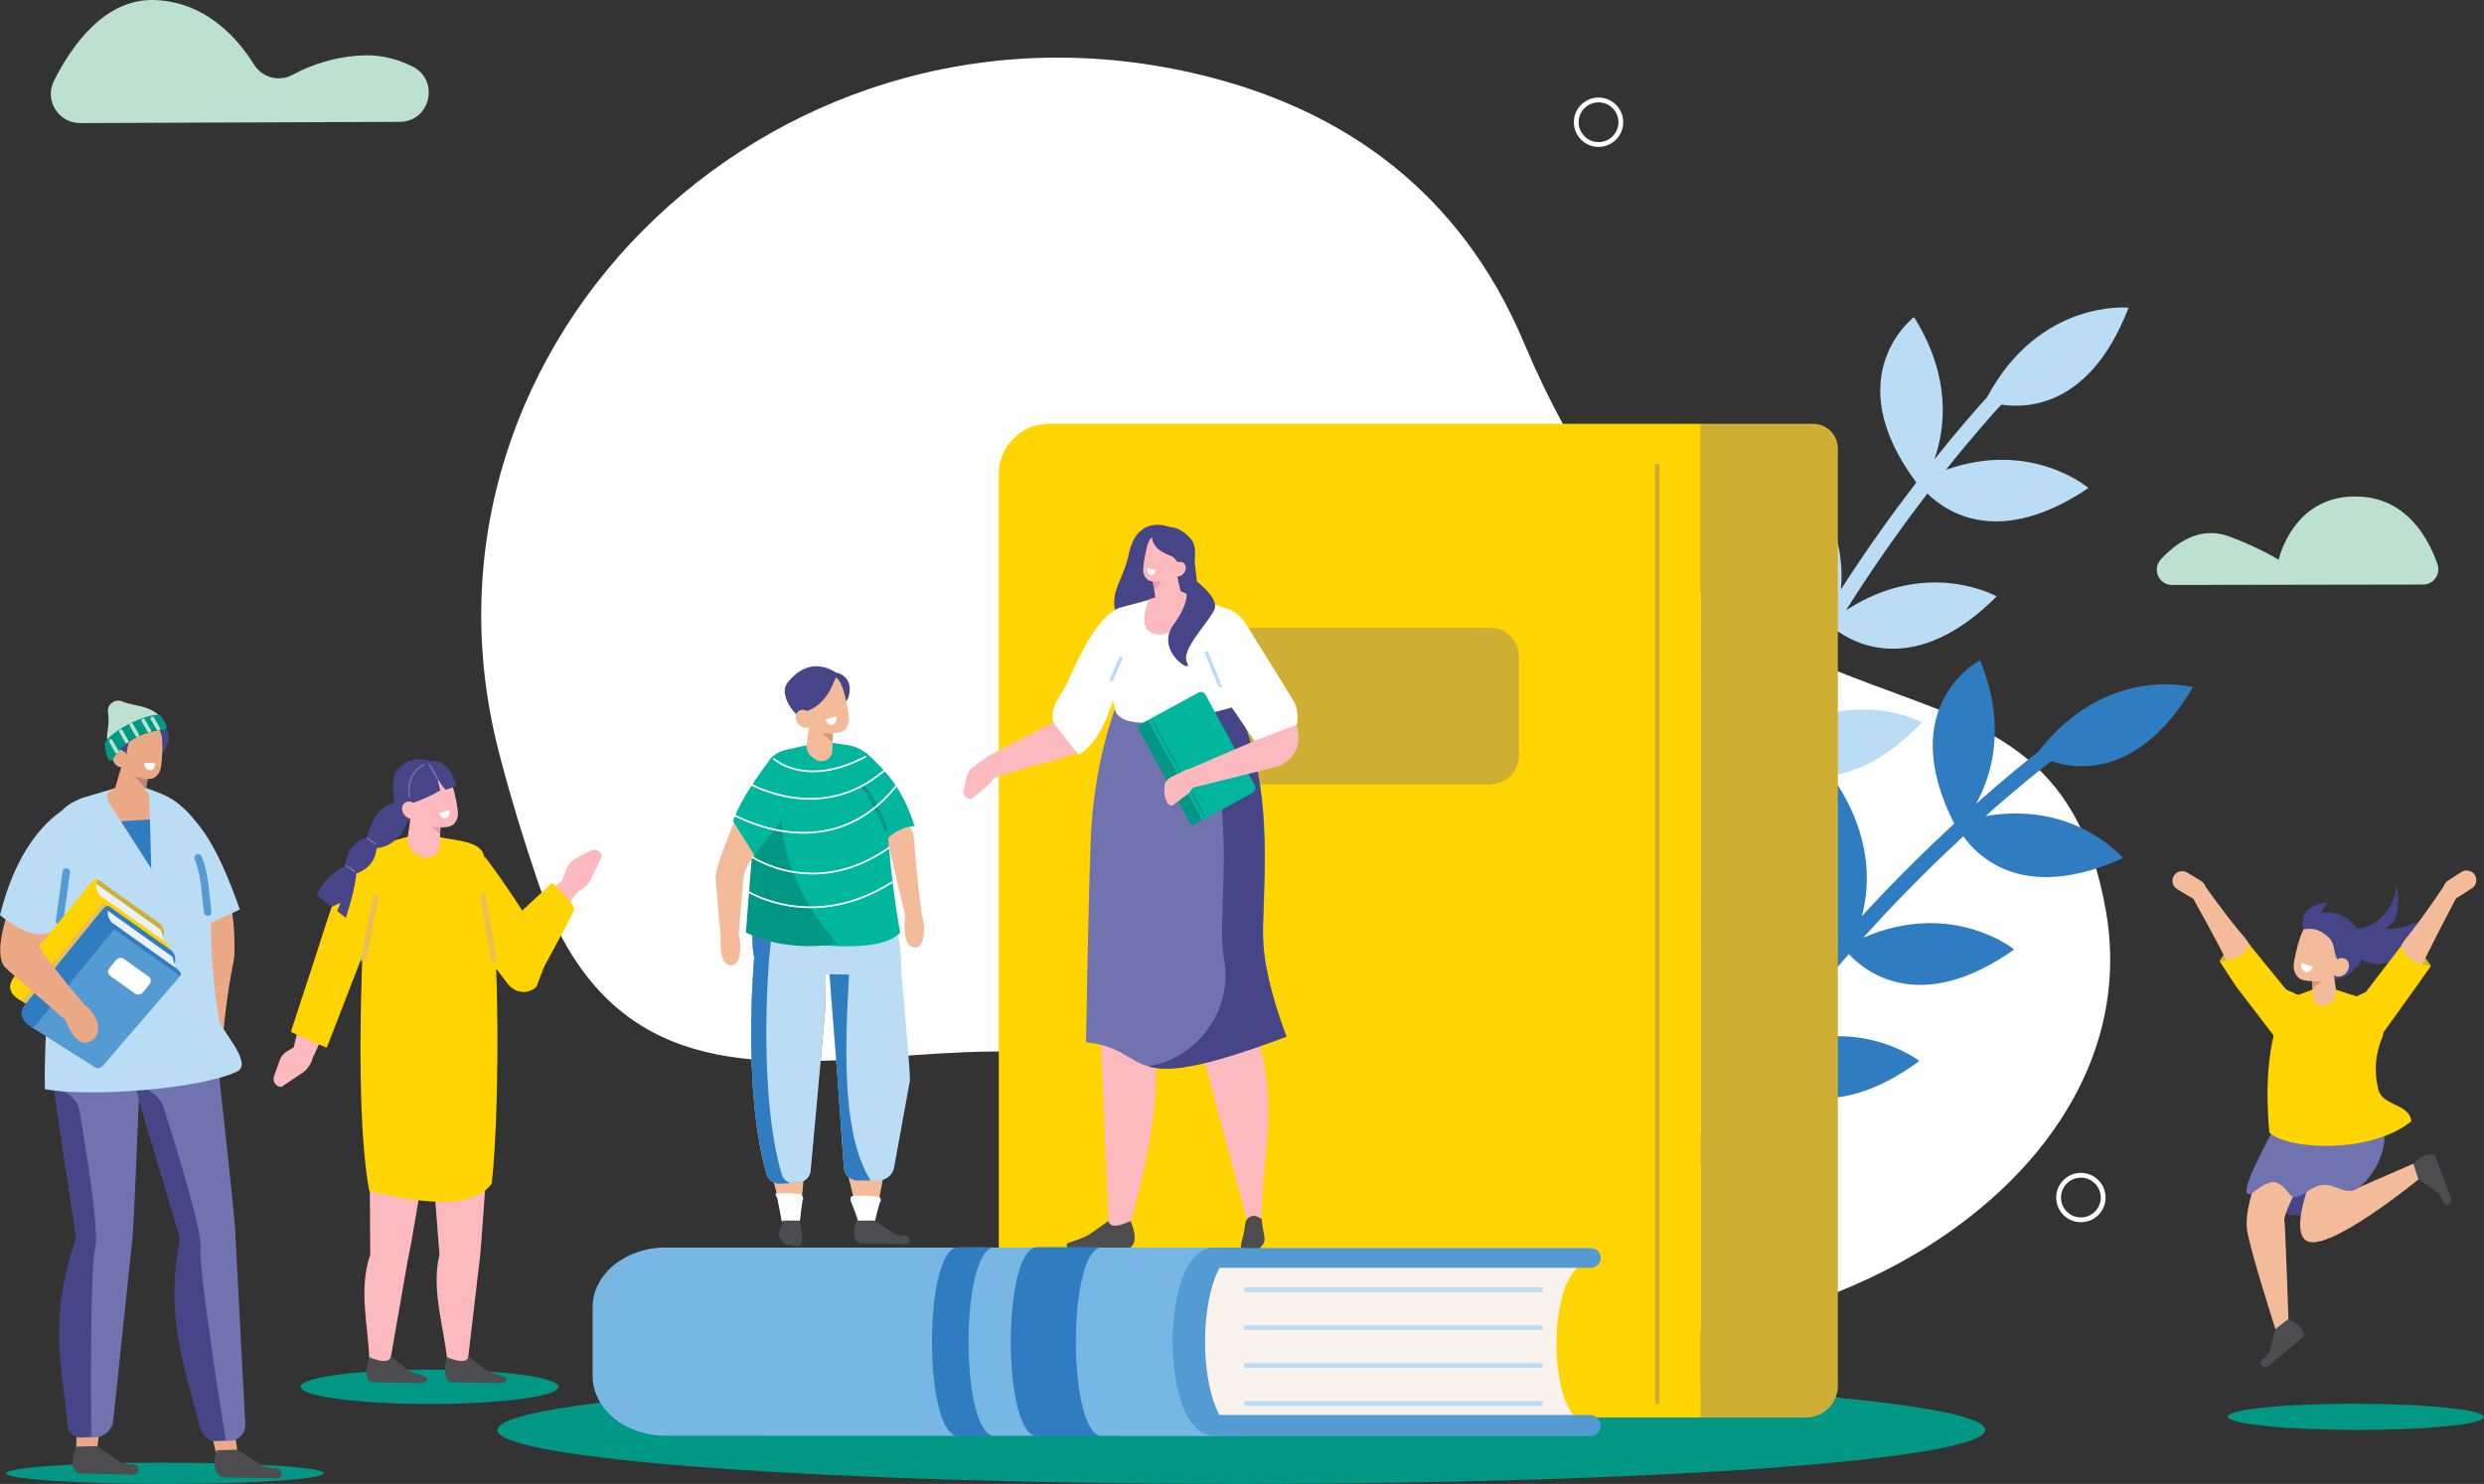
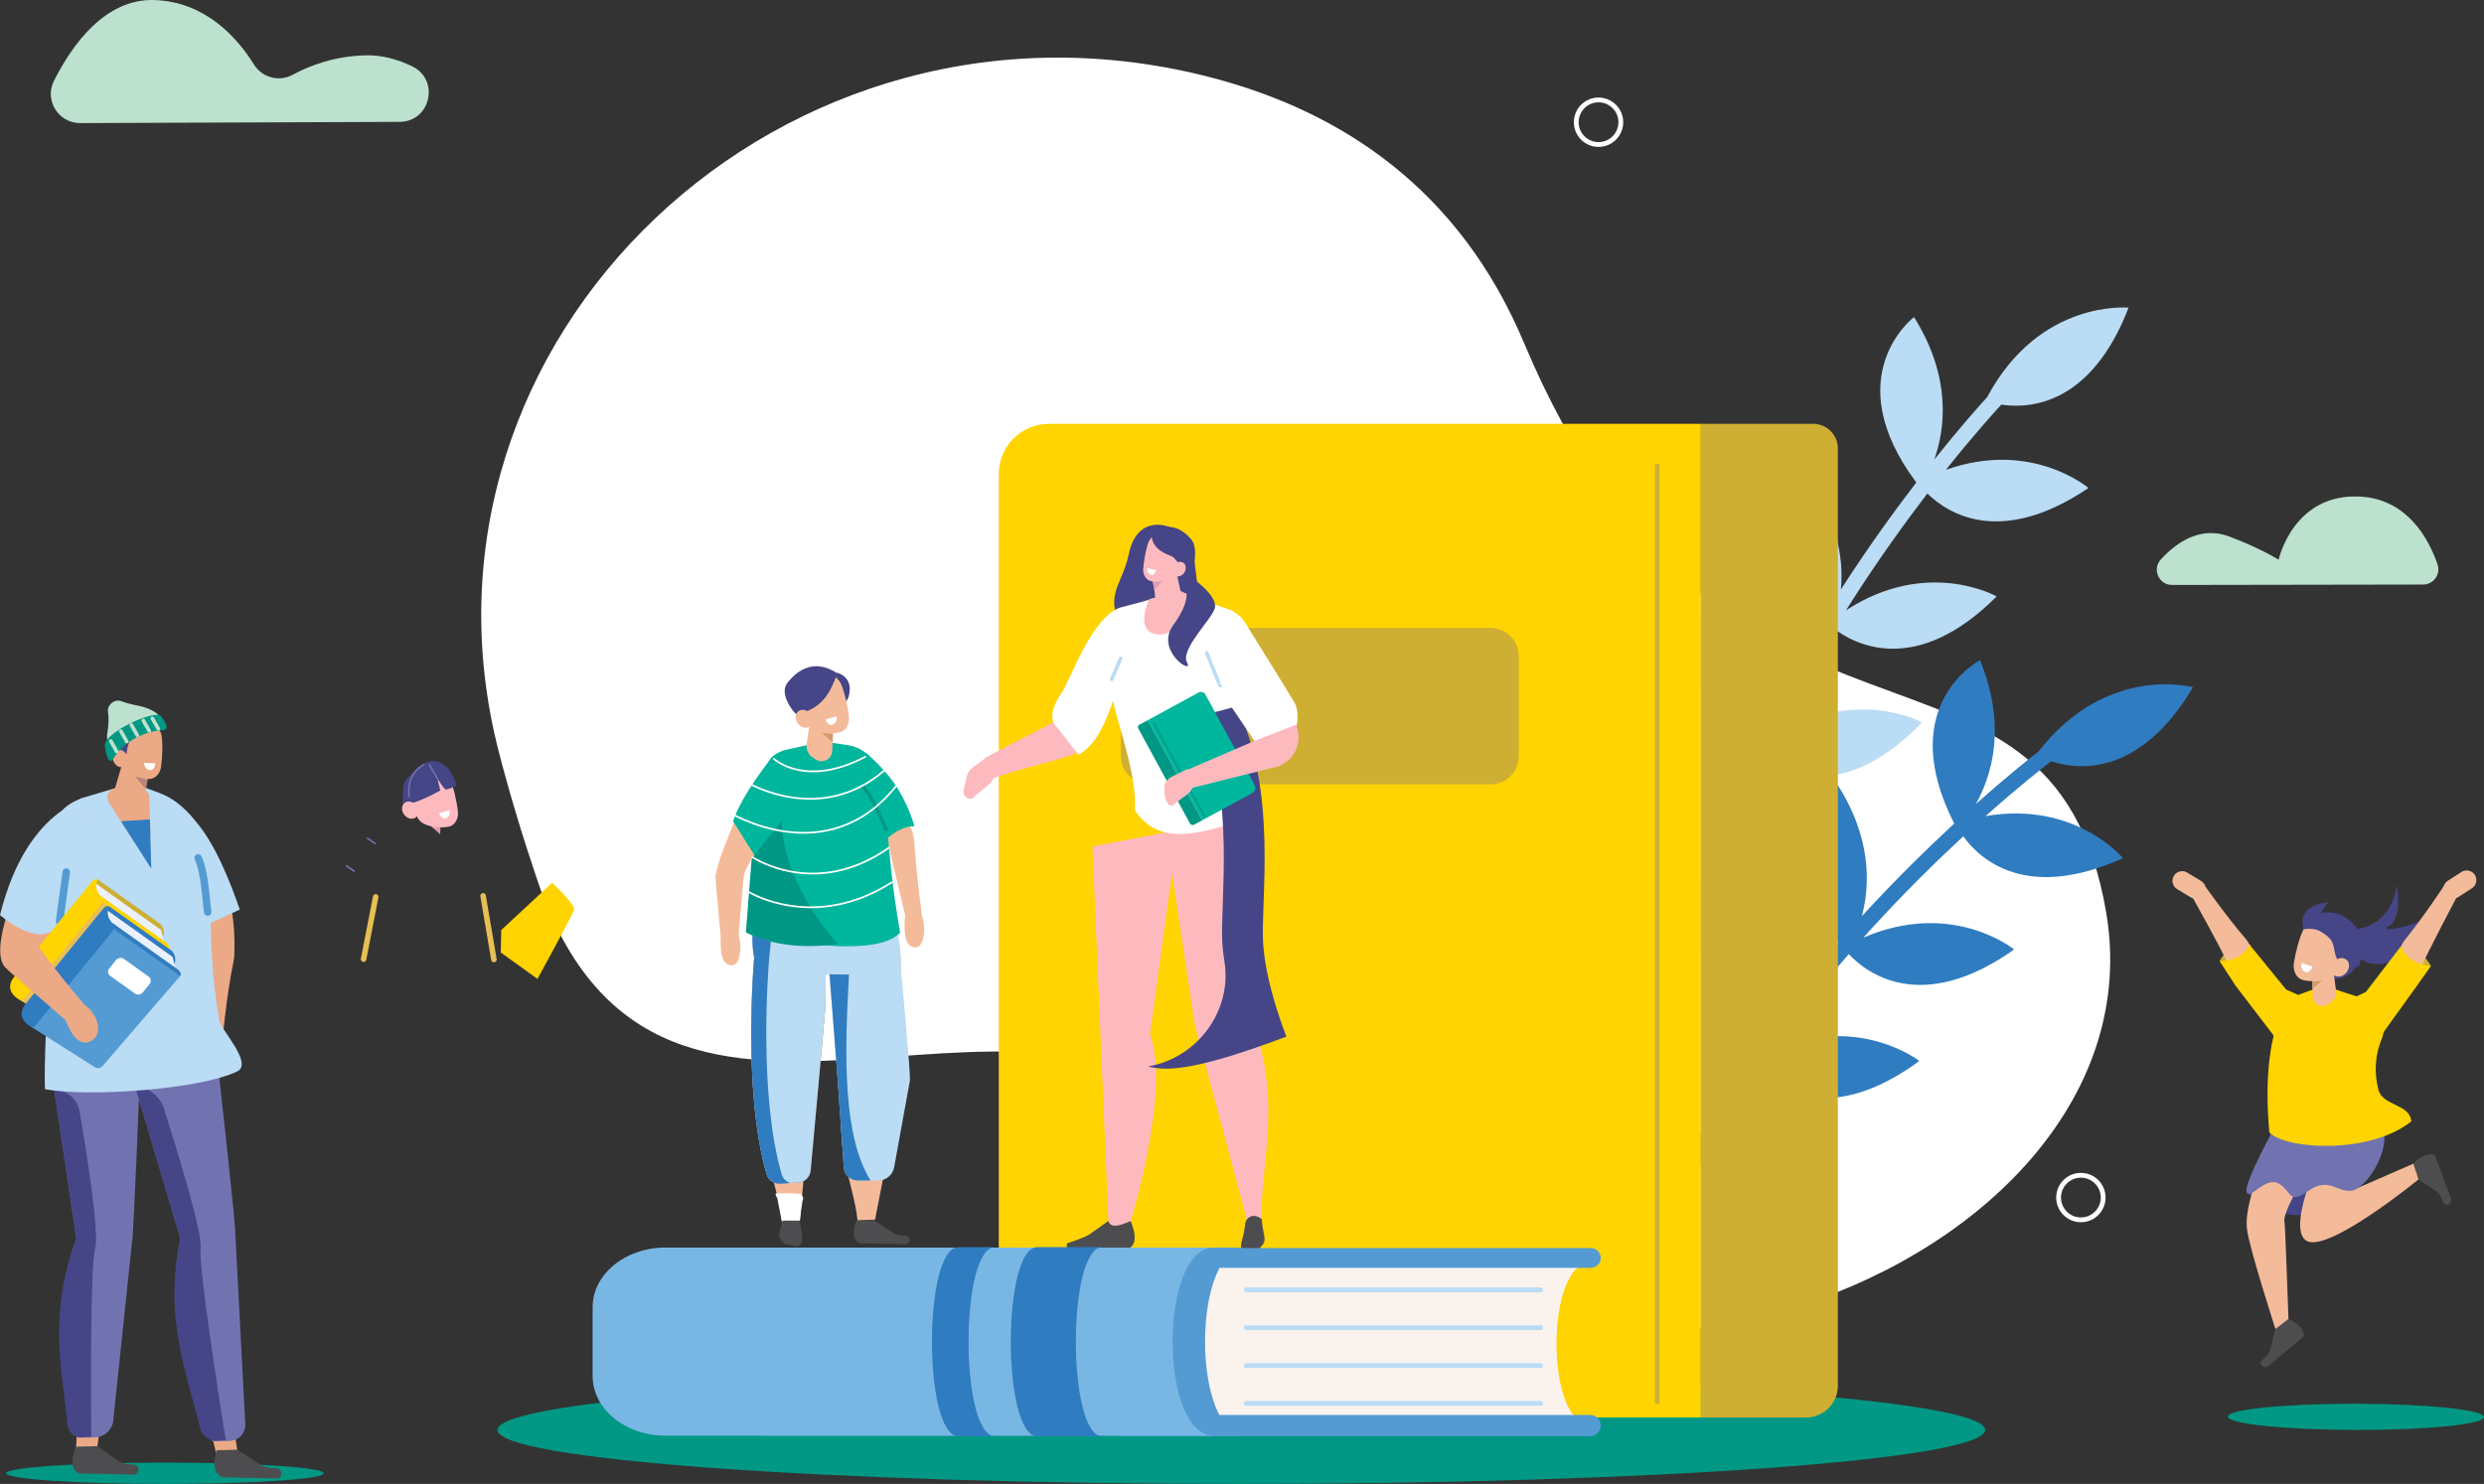
<svg xmlns="http://www.w3.org/2000/svg" xmlns:xlink="http://www.w3.org/1999/xlink" version="1.1" id="Vrstva_1" x="0px" y="0px" width="648px" height="387.224px" viewBox="-167.764 2.785 648 387.224" enable-background="new -167.764 2.785 648 387.224" xml:space="preserve">
  <rect x="-167.764" y="2.785" width="648" height="387.224" fill="#333333" stroke="none" />
  <g>
    <defs>
      <rect id="SVGID_1_" x="-167.764" y="2.785" width="648" height="387.224" />
    </defs>
    <clipPath id="SVGID_2_">
      <use xlink:href="#SVGID_1_" overflow="visible" />
    </clipPath>
    <path clip-path="url(#SVGID_2_)" fill="#CEAF33" d="M466.41,254.834c0,0-3.266-5.606-5.916-4.151c-2.65,1.456-0.832,5-0.832,5   L466.41,254.834z" />
    <path clip-path="url(#SVGID_2_)" fill="#CEAF33" d="M411.23,253.628c0,0,3.323-6.507,8.105-4.293l-1.315,6.787L411.23,253.628z" />
    <path clip-path="url(#SVGID_2_)" fill="#454587" d="M418.319,313.806c0,0,8.674,9.53,19.7,4.689   c11.025-4.84,8.801-11.151,8.801-11.151L418.319,313.806z" />
    <path clip-path="url(#SVGID_2_)" fill="#F4BB9A" d="M425.466,300.213c0,0-7.982,14.873-7.076,23.193   c0.532,4.87,7.545,26.528,7.545,26.528l3.351-1.35c0,0-0.92-26.306-1.063-26.692c-1.261-3.432,11.612-22.098,11.612-22.098   L425.466,300.213z" />
    <path clip-path="url(#SVGID_2_)" fill="#4D4D4F" d="M425.82,349.605l-1.22,4.727c-0.137,0.999-0.648,1.93-1.459,2.652l-0.825,0.735   c-0.368,0.329-0.448,0.824-0.198,1.229c0.344,0.557,1.17,0.74,1.777,0.395l9.361-7.88c0,0,0.304-2.508-4.028-4.527L425.82,349.605z   " />
    <path clip-path="url(#SVGID_2_)" fill="#F4BB9A" d="M438.897,301.32c0,0-10.438,21.4-5.121,25.157   c5.315,3.758,29.379-15.934,29.379-15.934l-0.826-4.324l-16.708,7.289c0,0,7.748-16.758,5.145-15.046   C448.161,300.175,438.897,301.32,438.897,301.32" />
    <path clip-path="url(#SVGID_2_)" fill="#7173B1" d="M426.254,295.793c0,0-8.751,15.632-7.936,18.013   c0.816,2.381,4.809-4.135,8.338-2.168c3.53,1.968,2.433,5.652,7.745,1.916s7.397,0.364,11.219-0.045s10.742-10.745,8.017-17.099   C450.91,290.057,426.254,295.793,426.254,295.793" />
    <path clip-path="url(#SVGID_2_)" fill="#009884" d="M480.236,372.561c-0.003,1.891-14.966,3.396-33.422,3.365   c-18.455-0.031-33.413-1.587-33.41-3.477s14.967-3.396,33.422-3.365S480.239,370.671,480.236,372.561" />
    <path clip-path="url(#SVGID_2_)" fill="#454587" d="M440.143,258.381c0,0,6.641,0.377,7.564-5.873   c0.924-6.252-6.173-7.371-6.173-7.371L440.143,258.381z" />
    <path clip-path="url(#SVGID_2_)" fill="#FFD400" d="M428.946,263.433l7.497-2.758l3.671-0.13l11.602,3.791   c3.206,0.969,2.811,6.294,2.026,9.112c-1.926,4.314-2.24,9.148-1.044,13.72c1.115,4.259,8.218,3.635,8.575,8.234   c-10.705,8.579-32.325,7.468-37.037,2.908C423.041,284.685,423.94,272.776,428.946,263.433" />
    <path clip-path="url(#SVGID_2_)" fill="#F4BB9A" d="M435.336,255.29c0,0,0.125,4.139,0.229,7.565   c0.027,0.913,0.546,1.74,1.354,2.164s1.784,0.379,2.55-0.118c0.251-0.163,0.495-0.322,0.728-0.472   c1.051-0.682,1.613-1.908,1.446-3.149c-0.431-3.181-1.214-8.975-1.214-8.975L435.336,255.29z" />
  </g>
  <polygon fill="#D39B6B" points="435.442,258.794 435.502,260.775 438.018,258.639 " />
  <g>
    <defs>
      <rect id="SVGID_3_" x="-167.764" y="2.785" width="648" height="387.224" />
    </defs>
    <clipPath id="SVGID_4_">
      <use xlink:href="#SVGID_3_" overflow="visible" />
    </clipPath>
    <path clip-path="url(#SVGID_4_)" fill="#F4BB9A" d="M444.836,249.401c0.583-1.644-0.275-3.446-1.918-4.03   c-1.753-0.621-3.964-1.406-5.717-2.029c-1.643-0.584-3.199,0.386-4.029,1.918c-0.979,1.809-2.095,5.888-2.544,8.945   c-0.253,1.725,0.494,3.662,2.136,4.245c1.754,0.622,7.601,0.818,9.22-2.136C443.217,254.065,443.978,251.818,444.836,249.401" />
    <path clip-path="url(#SVGID_4_)" fill="#454587" d="M447.613,255.001c0,0,2.125-6.39,0.004-9.333   c-2.85-3.956-7.176-6.635-13.041-3.326c0,0-0.355,0.553-0.05,1.284c0.492,1.175,3.982,2.239,5.575,4.162   C442.29,250.43,439.663,255.508,447.613,255.001" />
    <path clip-path="url(#SVGID_4_)" fill="#F4BB9A" d="M444.345,256.573c-0.911,1.104-2.391,1.389-3.305,0.634   c-0.915-0.754-0.917-2.261-0.006-3.365s2.391-1.389,3.305-0.635S445.256,255.468,444.345,256.573" />
    <path clip-path="url(#SVGID_4_)" fill="#FFFFFF" d="M432.655,254.067l2.873,0.956c0,0-0.707,1.942-2.034,1.32   C432.166,255.72,432.655,254.067,432.655,254.067" />
    <path clip-path="url(#SVGID_4_)" fill="#4D4D4F" d="M463.155,310.544l4.045,2.732c0.894,0.464,1.6,1.259,2.009,2.265l0.416,1.024   c0.187,0.457,0.626,0.698,1.092,0.599c0.64-0.136,1.089-0.854,0.969-1.542l-4.284-11.462c0,0-2.263-1.127-5.617,2.277   L463.155,310.544z" />
    <path clip-path="url(#SVGID_4_)" fill="#F4BB9A" d="M406.403,232.643l-3.603-2.172c-1.192-0.72-2.754-0.332-3.474,0.859   c-0.718,1.191-0.331,2.754,0.861,3.472l3.603,2.173c1.191,0.719,2.754,0.332,3.473-0.861   C407.981,234.923,407.594,233.359,406.403,232.643" />
    <path clip-path="url(#SVGID_4_)" fill="#F4BB9A" d="M407.001,233.338c0,0,6.04,8.595,10.856,14.16   c5.015,5.794-4.282,7.817-5.002,5.677c-0.606-1.806-8.997-16.853-8.997-16.853L407.001,233.338z" />
    <path clip-path="url(#SVGID_4_)" fill="#FFD400" d="M419.11,249.335l9.51,11.672l3.145,1.407l-4.784,12.694l-11.555-15.1   l-4.144-6.381C414.813,253.439,417.62,252.274,419.11,249.335" />
    <path clip-path="url(#SVGID_4_)" fill="#454587" d="M446.725,245.189c0,0,8.976-0.033,10.791-11.467c0,0,1.58,8.725-2.084,10.695   c-3.665,1.973,7.963,0.021,9.562-2.482s-6.069,19.049-18.269,10.37C434.527,243.627,446.725,245.189,446.725,245.189" />
    <path clip-path="url(#SVGID_4_)" fill="#454587" d="M433.172,245.26c0,0-2.563-5.979,6.59-7.087c0,0-5.187,4.169,0.339,9.614   C440.101,247.787,438.073,244.531,433.172,245.26" />
    <path clip-path="url(#SVGID_4_)" fill="#F4BB9A" d="M470.806,232.605l3.537-2.278c1.17-0.753,2.742-0.413,3.497,0.757   c0.753,1.17,0.411,2.743-0.758,3.496l-3.538,2.277c-1.17,0.754-2.742,0.412-3.495-0.756   C469.296,234.932,469.637,233.357,470.806,232.605" />
    <path clip-path="url(#SVGID_4_)" fill="#F4BB9A" d="M470.228,233.317c0,0-5.783,8.771-10.433,14.476   c-4.841,5.938,3.489,9.404,4.146,7.243c0.553-1.822,9.517-18.827,9.517-18.827L470.228,233.317z" />
    <path clip-path="url(#SVGID_4_)" fill="#FFD400" d="M458.598,249.666l-9.161,11.948l-3.102,1.5l5.157,12.546l11.104-15.434   l3.813-5.393C462.829,254.452,459.941,253.12,458.598,249.666" />
    <path clip-path="url(#SVGID_4_)" fill="#BCE1CE" d="M-146.841,34.905c-5.677,0.022-9.409-5.957-6.853-11.027   c4.779-9.477,13.411-21.534,26.269-21.081c13.349,0.471,21.63,9.936,25.909,16.817c2.123,3.415,6.537,4.613,10.073,2.697   c4.461-2.418,11.07-4.955,19.303-5.089c4.19-0.068,8.214,1.097,11.868,2.851c7.312,3.511,4.865,14.482-3.246,14.512   L-146.841,34.905z" />
    <path clip-path="url(#SVGID_4_)" fill="#BCE1CE" d="M398.867,155.427c-3.446,0.006-5.279-4.091-2.956-6.637   c4.008-4.39,10.279-8.853,17.856-6.016c8.229,3.08,12.889,6.077,12.889,6.077s3.856-17.688,21.651-16.454   c12.111,0.84,17.559,11.151,19.803,17.652c0.89,2.579-1.021,5.266-3.749,5.271L398.867,155.427z" />
    <path clip-path="url(#SVGID_4_)" fill="#FFFFFF" d="M-37.641,198.972C-65.333,91.539,36.903-6.303,148.615,23.12   c33.675,8.869,64.313,28.986,81.182,69.123c51.904,123.501,137.444,63.979,151.868,148.606   c15.994,93.831-153.285,158.137-224.206,64.371c-51.837-68.533-152.622,23.033-185.094-72.906   C-31.576,220.673-34.91,209.571-37.641,198.972" />
    <path clip-path="url(#SVGID_4_)" fill="#BADCF4" d="M279.832,157.172c12.307,12.715,13.872,25.497,13.096,33.825   c4.745-9.608,9.752-18.522,14.622-26.525c-24.017-22.909-7.624-41.149-7.624-41.149c11.694,12.536,13.308,24.949,12.552,33.269   c0.023-0.035,0.046-0.071,0.069-0.107c6.839-10.628,13.624-20.026,19.591-27.793c-20.799-27.912-0.589-43.168-0.589-43.168   c9.927,15.88,8.071,29.323,5.292,37.162c6.441-8.071,11.456-13.717,13.789-16.279c13.709-25.652,36.89-23.331,36.89-23.331   c-9.78,25.361-25.695,26.417-33.205,25.295c-1.831,1.983-7.244,7.968-14.46,17.019c22.385-7.967,37.201,4.74,37.201,4.74   c-22.984,15.512-36.735,6.625-42.029,1.439c-5.84,7.621-12.454,16.804-19.125,27.174c-0.691,1.076-1.392,2.181-2.096,3.3   c21.284-13.862,39.306-3.622,39.306-3.622c-21.202,21.218-37.249,12.349-42.315,8.493c-5.104,8.408-10.354,17.831-15.278,27.993   c20.558-13.184,38.135-3.619,38.135-3.619c-19.578,20.324-35.081,13.939-41.126,9.979c-10.101,22.137-18.306,47.35-20.104,73.112   c-0.078,1.113-1.044,1.954-2.158,1.877c-0.223-0.017-0.436-0.068-0.63-0.148c-0.783-0.323-1.309-1.119-1.246-2.011   c1.853-26.535,10.336-52.443,20.733-75.103C263.39,176.164,279.832,157.172,279.832,157.172" />
    <path clip-path="url(#SVGID_4_)" fill="#307CC0" d="M285.661,236.909c9.978,14.616,9.355,27.479,7.179,35.554   c6.306-8.665,12.748-16.603,18.902-23.666c-19.79-26.644-0.546-41.845-0.546-41.845c9.404,14.335,8.892,26.841,6.738,34.913   c0.027-0.029,0.058-0.063,0.085-0.093c8.541-9.317,16.818-17.431,24.015-24.075c-15.773-31.031,6.728-42.645,6.728-42.645   c7.097,17.333,2.991,30.267-1.075,37.522c7.715-6.864,13.612-11.58,16.346-13.709c17.854-22.961,40.308-16.748,40.308-16.748   c-13.933,23.338-29.797,21.685-37.009,19.308c-2.14,1.644-8.488,6.626-17.132,14.325c23.41-4.062,35.861,10.971,35.861,10.971   c-25.279,11.395-37.326,0.309-41.667-5.699c-7.045,6.521-15.119,14.453-23.449,23.544c-0.864,0.942-1.741,1.914-2.624,2.897   c23.324-10.059,39.351,3.085,39.351,3.085c-24.488,17.321-38.802,5.863-43.143,1.205c-6.454,7.422-13.222,15.821-19.797,25.002   c22.494-9.512,38.196,2.892,38.196,2.892c-22.735,16.715-36.934,7.798-42.221,2.871c-13.704,20.106-26.059,43.566-32.193,68.651   c-0.267,1.085-1.36,1.749-2.445,1.484c-0.217-0.053-0.417-0.139-0.596-0.251c-0.718-0.452-1.101-1.326-0.889-2.193   c6.32-25.838,19.067-49.936,33.152-70.509C266.242,252.843,285.661,236.909,285.661,236.909" />
    <path clip-path="url(#SVGID_4_)" fill="#009884" d="M-37.996,375.926c-0.135,7.778,86.639,14.083,193.816,14.083   c107.176,0,194.17-6.305,194.304-14.083c0.135-7.776-86.639-14.082-193.815-14.082S-37.86,368.148-37.996,375.926" />
    <path clip-path="url(#SVGID_4_)" fill="#FFD400" d="M108.063,372.683H275.95V113.381H105.906c-7.247,0-13.122,5.874-13.122,13.122   v230.9C92.784,365.842,99.625,372.683,108.063,372.683" />
    <path clip-path="url(#SVGID_4_)" fill="#CEAF33" d="M275.95,372.683h27.419c4.59,0,8.311-3.72,8.311-8.31V119.813   c0-3.553-2.88-6.432-6.433-6.432H275.95V372.683z" />
  </g>
  <line fill="none" stroke="#CEAF33" stroke-width="1.232" stroke-linecap="round" stroke-linejoin="round" stroke-miterlimit="10" x1="264.547" y1="124.379" x2="264.547" y2="368.542" />
  <g>
    <defs>
      <rect id="SVGID_5_" x="-167.764" y="2.785" width="648" height="387.224" />
    </defs>
    <clipPath id="SVGID_6_">
      <use xlink:href="#SVGID_5_" overflow="visible" />
    </clipPath>
    <path clip-path="url(#SVGID_6_)" fill="#CEAF33" d="M132.043,207.468l88.995,0.002c4.075,0,7.409-3.335,7.409-7.41l-0.001-26.012   c0-4.075-3.334-7.409-7.409-7.409l-88.995-0.001c-4.075,0-7.409,3.334-7.409,7.409l0.001,26.013   C124.634,204.134,127.968,207.468,132.043,207.468" />
    <path clip-path="url(#SVGID_6_)" fill="none" stroke="#FFFFFF" stroke-width="1.252" stroke-linecap="round" stroke-linejoin="round" stroke-miterlimit="10" d="   M380.89,315.282c0,3.211-2.603,5.813-5.813,5.813s-5.814-2.603-5.814-5.813s2.604-5.814,5.814-5.814S380.89,312.071,380.89,315.282   z M255.06,34.68c0,3.211-2.603,5.814-5.813,5.814s-5.814-2.603-5.814-5.814c0-3.211,2.604-5.814,5.814-5.814   S255.06,31.469,255.06,34.68z M56.249,105.145c0,3.211-2.604,5.814-5.814,5.814s-5.813-2.603-5.813-5.814s2.603-5.814,5.813-5.814   S56.249,101.934,56.249,105.145z" />
    <path clip-path="url(#SVGID_6_)" fill="#454587" d="M137.341,140.304c0,0-8.429-3.593-10.659,7.138   c-1.488,7.156-5.479,9.921-2.995,16.522c2.484,6.601,21.407-4.332,21.407-4.332l-1.491-12.487L137.341,140.304z" />
    <path clip-path="url(#SVGID_6_)" fill="#FDBABE" d="M126.803,322.842c0,0,11.032-35.229,5.43-50.102l7.289-53.342l-22.299,4.277   l4.243,99.461L126.803,322.842z" />
    <path clip-path="url(#SVGID_6_)" fill="#FDBABE" d="M110.987,189.028c-7.941,4.49-13.335,6.991-21.414,11.317l-0.504,6.297   c17.509-6.252,23.878-5.246,29.141-11.164C117.042,181.795,123.169,192.109,110.987,189.028" />
    <path clip-path="url(#SVGID_6_)" fill="#FDBABE" d="M89.588,200.364l-3.689,2.752c-0.736,0.55-1.253,1.346-1.452,2.244   l-0.811,3.637c-0.282,1.267,0.789,2.426,2.074,2.244l4.44-3.721c0.98-0.821,1.66-2.057,1.904-3.46l0.405-2.338L89.588,200.364z" />
    <path clip-path="url(#SVGID_6_)" fill="#4D4D4F" d="M121.366,321.403l-4.751,3.362c-0.941,0.831-5.958,2.444-5.958,2.444   c-0.535,1.031,0.409,1.575,1.221,1.71l14.622-0.306c0,0,3.403-0.7,0.672-7.204C124.464,322.584,121.978,323.425,121.366,321.403" />
    <path clip-path="url(#SVGID_6_)" fill="#FDBABE" d="M134.992,210.495l8.94,59.84l13.976,52.179l3.292-1.354   c0.354-18.128,5.479-31.19-2.628-53.141l-4.076-54.282l-9.731-1.265L134.992,210.495z" />
    <path clip-path="url(#SVGID_6_)" fill="#4D4D4F" d="M159.726,320.107c-1.305-0.247-2.51,0.694-2.663,2.054   c-0.126,1.116-0.365,2.689-0.818,4.236c-0.123,0.42-0.487,1.858-0.153,2.204c0.334,0.348,0.787,0.531,1.213,0.493   c0.919-0.081,1.968-0.174,2.616-0.23c0.405-0.036,0.766-0.211,1.026-0.499c0.156-0.173,0.346-0.382,0.545-0.603   c0.906-1.003,0.656-2.063,0.345-3.556c-0.324-1.543-0.478-3.309-0.478-3.309C160.799,320.44,160.243,320.205,159.726,320.107" />
    <path clip-path="url(#SVGID_6_)" fill="#FFFFFF" d="M124.593,161.293l13.492-3.622l3.2,0.126l12.164,4.242   c4.097,2.027,5.998,6.787,4.433,11.098l-2.978,13.923c3.163,10.502,4.795,17.865,4.246,28.672   c-17.248,6.405-25.389,6.48-30.833-1.433c0.364-8.584-2.947-17.806-4.93-25.354C119.564,174.39,119.526,169.691,124.593,161.293" />
    <path clip-path="url(#SVGID_6_)" fill="#FDBABE" d="M132.709,151.183c0,0,0.547,4.602,1.001,8.415   c0.12,1.015,0.773,1.885,1.708,2.276s2.006,0.242,2.803-0.391c0.26-0.207,0.514-0.408,0.754-0.599   c1.092-0.867,1.592-2.292,1.284-3.659c-0.79-3.505-2.227-9.888-2.227-9.888L132.709,151.183z" />
  </g>
  <polygon fill="#E09CB5" points="132.792,154.142 133.367,156.713 135.65,154.183 " />
  <g>
    <defs>
      <rect id="SVGID_7_" x="-167.764" y="2.785" width="648" height="387.224" />
    </defs>
    <clipPath id="SVGID_8_">
      <use xlink:href="#SVGID_7_" overflow="visible" />
    </clipPath>
    <path clip-path="url(#SVGID_8_)" fill="#FDBABE" d="M131.992,159.17c0,0-4.102,8.745,2.397,9.162   c6.499,0.416,10.057-9.425,10.057-9.425l-4.746-2.109L131.992,159.17z" />
    <path clip-path="url(#SVGID_8_)" fill="#FDBABE" d="M141.116,146.659c0.354-1.311-0.408-2.663-1.704-3.019   c-1.385-0.381-3.128-0.86-4.512-1.241c-1.296-0.356-2.438,0.488-2.988,1.728c-0.65,1.464-1.276,4.7-1.447,7.103   c-0.097,1.355,0.588,2.817,1.884,3.174c1.383,0.38,5.891,0.187,6.967-2.204C140.135,150.379,140.592,148.588,141.116,146.659" />
    <path clip-path="url(#SVGID_8_)" fill="#454587" d="M143.569,150.847c0,0,1.27-5.091-0.528-7.254   c-2.416-2.907-5.894-4.733-10.217-1.816c0,0-1.281,3.838,4.702,6.008C139.663,148.561,138.491,150.376,143.569,150.847" />
    <path clip-path="url(#SVGID_8_)" fill="#FDBABE" d="M141.145,152.262c-0.638,0.912-1.759,1.22-2.505,0.688   c-0.746-0.533-0.834-1.704-0.195-2.616c0.638-0.912,1.759-1.22,2.505-0.688C141.696,150.179,141.784,151.35,141.145,152.262" />
    <path clip-path="url(#SVGID_8_)" fill="#FFFFFF" d="M131.56,151.021l2.263,0.574c0,0-0.433,1.551-1.488,1.145   C131.278,152.333,131.56,151.021,131.56,151.021" />
-     <path clip-path="url(#SVGID_8_)" fill="#7173B1" d="M123.083,187.876c0,0-5.614,14.355-6.306,34.083   c-0.783,22.376-1.228,52.782-1.228,52.782c18.225,2.018,7.774,15.331,52.355-1.463c0,0-5.347-13.197-6.07-24.244   c-0.725-11.047,3.925-39.713-6.93-61.974C154.905,187.06,124.971,196.312,123.083,187.876" />
    <path clip-path="url(#SVGID_8_)" fill="#454587" d="M161.75,249.034c-0.725-11.046,3.925-39.712-6.931-61.975   c0,0-4.18,1.292-9.513,2.47c9.391,21.868,5.106,48.862,5.805,59.504c0.102,1.549,0.294,3.14,0.549,4.73   c2.036,12.668-6.931,24.979-19.739,27.267c-0.058,0.011-0.114,0.021-0.17,0.03c5.237,1.485,13.767,0.618,36.068-7.783   C167.82,273.278,162.474,260.082,161.75,249.034" />
    <path clip-path="url(#SVGID_8_)" fill="#454587" d="M144.176,154.313c0,0,5.926,4.312,4.935,7.311   c-0.991,2.999-9.076,10.736-7.198,14.091c1.877,3.355-8.577-3.069-3.563-9.885c5.014-6.816,3.095-9.761,3.095-9.761   L144.176,154.313z" />
    <path clip-path="url(#SVGID_8_)" fill="#FFFFFF" d="M107.223,191.614c0,0-1.896-2.412,1.896-7.912   c2.375-3.445,7.873-19.951,15.444-22.416l-0.598,18.917c0,0-2.838,15.448-10.36,19.535L107.223,191.614z" />
    <path clip-path="url(#SVGID_8_)" fill="#FFFFFF" d="M147.508,178.467c0.053,0.206,11.686,17.067,13.03,19.262   c1.345,2.195,5.127,2.116,5.127,2.116s3.845-6.506,4.862-7.865c0,0,0.779-3.498-0.708-6.048   c-1.487-2.549-12.565-20.309-12.565-20.309S144.181,165.295,147.508,178.467" />
    <path clip-path="url(#SVGID_8_)" fill="none" stroke="#BADCF4" stroke-width="0.933" stroke-linecap="round" stroke-linejoin="round" stroke-miterlimit="10" d="   M122.226,180.103l2.365-5.542 M150.572,181.742c-0.16,0.053-3.527-8.568-3.527-8.568" />
    <path clip-path="url(#SVGID_8_)" fill="#00B69D" d="M158.911,209.739l-13.052,7.103l-14.213-26.126l13.245-7.208   c0.647-0.353,1.461-0.113,1.813,0.536l12.83,23.583C159.946,208.383,159.666,209.328,158.911,209.739" />
    <path clip-path="url(#SVGID_8_)" fill="#009884" d="M145.859,216.842l-2.068,1.126c-0.411,0.224-0.925,0.072-1.149-0.339   l-13.494-24.807c-0.173-0.317-0.056-0.716,0.263-0.889l2.236-1.217L145.859,216.842z" />
  </g>
  <line fill="none" stroke="#009884" stroke-width="0.359" stroke-linecap="round" stroke-linejoin="round" stroke-miterlimit="10" x1="133.147" y1="191.336" x2="146.53" y2="215.936" />
  <g>
    <defs>
      <rect id="SVGID_9_" x="-167.764" y="2.785" width="648" height="387.224" />
    </defs>
    <clipPath id="SVGID_10_">
      <use xlink:href="#SVGID_9_" overflow="visible" />
    </clipPath>
    <path clip-path="url(#SVGID_10_)" fill="#FDBABE" d="M141.993,203.457l-4.116,2.037c-0.821,0.407-1.472,1.096-1.828,1.941   l-0.088,1.886c0.136,2.012,0.748,3.664,2.043,3.716l3.253-2.458c1.108-0.629,1.999-1.72,2.491-3.052l0.819-2.221L141.993,203.457z" />
    <path clip-path="url(#SVGID_10_)" fill="#FDBABE" d="M170.387,191.887c1.466,4.225,0.261,8.548-4.406,10.801l-24.575,6.138   l0.721-5.227l17.492-7.524L170.387,191.887z" />
    <path clip-path="url(#SVGID_10_)" fill="#FAF2ED" d="M247.205,374.646l-122.455,0.001v-42.446h122.455   C235.296,332.201,235.297,374.646,247.205,374.646" />
    <path clip-path="url(#SVGID_10_)" fill="#549BD4" d="M247.24,333.621H124.75v-5.156H247.24c1.425,0,2.578,1.154,2.578,2.578   C249.818,332.466,248.665,333.621,247.24,333.621" />
    <path clip-path="url(#SVGID_10_)" fill="#549BD4" d="M247.048,377.547H124.75v-5.54h122.298c1.529,0,2.77,1.24,2.77,2.77   C249.818,376.307,248.578,377.547,247.048,377.547" />
    <path clip-path="url(#SVGID_10_)" fill="#549BD4" d="M157.365,328.334H30.794c-2.711,0-2.711,49.082,0,49.082h126.57   C143.006,377.416,143.006,328.334,157.365,328.334" />
    <path clip-path="url(#SVGID_10_)" fill="#78B7E4" d="M148.891,328.334H5.795c-10.475,0-18.966,6.979-18.966,15.589v17.904   c0,8.609,8.491,15.589,18.966,15.589h143.096C134.534,377.416,134.534,328.334,148.891,328.334" />
  </g>
  <path fill="none" stroke="#BADCF4" stroke-width="1.267" stroke-linecap="round" stroke-linejoin="round" stroke-miterlimit="10" d="  M157.365,369.013h76.77 M157.365,359.129h76.77 M157.365,349.245h76.77 M157.365,339.362h76.77" />
  <g>
    <defs>
      <rect id="SVGID_11_" x="-167.764" y="2.785" width="648" height="387.224" />
    </defs>
    <clipPath id="SVGID_12_">
      <use xlink:href="#SVGID_11_" overflow="visible" />
    </clipPath>
    <path clip-path="url(#SVGID_12_)" fill="#307CC0" d="M102.844,328.222h16.977c-9.231,0-9.231,49.347,0,49.347h-16.977   C93.613,377.568,93.613,328.222,102.844,328.222" />
    <path clip-path="url(#SVGID_12_)" fill="#307CC0" d="M82.279,328.222h9.548c-9.232,0-9.232,49.347,0,49.347h-9.548   C73.047,377.568,73.046,328.222,82.279,328.222" />
    <path clip-path="url(#SVGID_12_)" fill="#F4BB9A" d="M73.076,244.111c0,0-1.782-12.556-2.295-21.293   c-0.554-9.416-8.288-5.885-6.894-0.059c0.556,2.322,4.865,20.502,4.865,20.502L73.076,244.111z" />
    <path clip-path="url(#SVGID_12_)" fill="#F4BB9A" d="M69.932,239.674c-0.738-0.164-1.37,0.459-1.497,1.447   c-0.348,2.709-0.677,8.008,1.901,8.798c3.487,1.069,3.409-6.321,2.29-8.397C71.999,240.357,70.833,239.874,69.932,239.674" />
    <path clip-path="url(#SVGID_12_)" fill="#ECA986" d="M-109.843,275.316c0,0,1.116-12.659,2.942-21.324   c1.968-9.337-10.24-7.419-9.937-1.431c0.12,2.385,1.002,21.06,1.002,21.06L-109.843,275.316z" />
    <path clip-path="url(#SVGID_12_)" fill="#A84F26" d="M-113.078,270.34c-1.019-0.308-2.115,0.177-2.589,1.121   c-1.296,2.584-3.329,7.711,0.162,8.999c4.722,1.743,6.782-5.514,5.775-7.771C-110.294,271.422-111.834,270.716-113.078,270.34" />
    <path clip-path="url(#SVGID_12_)" fill="#ECA986" d="M-120.837,215.592c-2.046,7.859,2.032,15.022,5.554,27.754   c0.575,2.078,1.325,8.512,5.099,9.338c2.151,0.471-1.317,1.848,3.499-0.376c0,0,1.29-15.683-5.728-25.878   C-116.044,215.745-120.09,212.723-120.837,215.592" />
    <path clip-path="url(#SVGID_12_)" fill="#009884" d="M-166.185,387.229c0,1.535,18.552,2.779,41.438,2.779   c22.885,0,41.437-1.244,41.437-2.779s-18.552-2.779-41.437-2.779C-147.633,384.45-166.185,385.694-166.185,387.229" />
  </g>
  <polygon fill="#ECA986" points="-147.985,382.157 -142.588,382.173 -141.624,374.587 -147.541,372.914 " />
  <g>
    <defs>
      <rect id="SVGID_13_" x="-167.764" y="2.785" width="648" height="387.224" />
    </defs>
    <clipPath id="SVGID_14_">
      <use xlink:href="#SVGID_13_" overflow="visible" />
    </clipPath>
    <path clip-path="url(#SVGID_14_)" fill="#7173B1" d="M-138.277,252.54c8.215,15.033,6.905,33.202,6.905,33.202   s-1.535,39.701-1.957,41.217l-4.91,46.691c-0.323,2.356-2.379,4.174-4.773,4.219l-4.541,0.085   c-0.87-15.507-8.487-30.028-0.269-51.869l-5.794-38.858C-162.639,257.535-138.277,252.54-138.277,252.54" />
    <path clip-path="url(#SVGID_14_)" fill="#4D4D4F" d="M-142.457,380.148l4.924,3.399c0.941,0.808,2.136,1.278,3.404,1.34   l1.292,0.065c0.576,0.028,1.053,0.42,1.182,0.971c0.177,0.756-0.353,1.528-1.142,1.66l-14.266-0.302c0,0-3.337-0.683-0.858-6.993   L-142.457,380.148z" />
    <path clip-path="url(#SVGID_14_)" fill="#454587" d="M-142.935,328.479c-1.326,4.525-1.107,40.334-1.027,49.215l-2.345,0.169   c-1.973,0.143-3.663-1.246-3.842-3.179c-1.32-14.286-5.282-28.377,2.327-48.6l-5.794-38.858c3.276,0.01,6.074,2.355,6.618,5.553   C-145.241,303.105-141.802,324.612-142.935,328.479" />
  </g>
  <polygon fill="#ECA986" points="-110.724,384.844 -105.533,383.367 -106.704,375.81 -112.854,375.838 " />
  <g>
    <defs>
      <rect id="SVGID_15_" x="-167.764" y="2.785" width="648" height="387.224" />
    </defs>
    <clipPath id="SVGID_16_">
      <use xlink:href="#SVGID_15_" overflow="visible" />
    </clipPath>
    <path clip-path="url(#SVGID_16_)" fill="#7173B1" d="M-120.285,265.05c10.533,15.325,9.827,19.82,9.827,19.82   s4.274,38.346,4.086,39.89l2.601,49.723c0.04,2.401-1.736,4.254-4.123,4.3l-4.528,0.087c-3.261-15.808-13.116-30.61-8.266-52.874   l-11.786-39.612C-147.502,255.392-120.285,265.05-120.285,265.05" />
    <path clip-path="url(#SVGID_16_)" fill="#4D4D4F" d="M-105.817,381.081l5.282,3.428c1.026,0.813,2.27,1.288,3.545,1.352   l1.299,0.063c0.579,0.029,1.096,0.424,1.284,0.979c0.257,0.763-0.193,1.541-0.968,1.674l-14.297-0.305c0,0-3.409-0.687-1.594-7.05   L-105.817,381.081z" />
    <path clip-path="url(#SVGID_16_)" fill="#454587" d="M-115.432,328.436c-0.628,4.613,5.112,41.115,6.562,50.17l-2.319,0.172   c-1.952,0.145-3.856-1.27-4.333-3.241c-3.522-14.563-9.657-28.927-5.166-49.542l-11.786-39.611c3.278,0.01,6.437,2.4,7.474,5.66   C-121.65,302.569-114.895,324.493-115.432,328.436" />
    <path clip-path="url(#SVGID_16_)" fill="#BADCF4" d="M-115.761,218.949c-1.433-2.958-4.757-6.373-8.065-8.166   c-2.303-1.249-4.561-1.772-7.252-2.984l-4.126-0.088l-11.357,3.375c-4.586,2.015-7.301,3.679-7.081,12.442l-1.409,17.333   c0.805,16.104-1.4,32.238-0.986,46.131c11.062,2.128,40.278,0.122,50.142-4.61c4.273-2.05-4.318-10.992-4.702-13.342   C-114.878,242.906-110.459,236.743-115.761,218.949" />
    <path clip-path="url(#SVGID_16_)" fill="#ECA986" d="M-128.808,210.984l0.268,9.738c0.067,2.463-3.15,3.453-4.478,1.377   l-6.354-9.935c-0.833-1.302-0.254-3.041,1.193-3.585c0.249-0.093,0.511-0.145,0.776-0.154l5.365-0.173   c0.41-0.013,0.817,0.078,1.182,0.264l0.723,0.368C-129.341,209.29-128.832,210.095-128.808,210.984" />
    <path clip-path="url(#SVGID_16_)" fill="#ECA986" d="M-128.447,201.702c0,0-0.96,5.25-1.756,9.599   c-0.211,1.159-1.032,2.114-2.145,2.497c-1.114,0.384-2.347,0.138-3.228-0.645c-0.288-0.256-0.569-0.505-0.835-0.741   c-1.208-1.073-1.688-2.745-1.234-4.294c1.164-3.972,3.284-11.207,3.284-11.207L-128.447,201.702z" />
  </g>
  <polygon fill="#B6887B" points="-129.26,206.147 -129.72,208.662 -132.514,205.451 " />
  <g>
    <defs>
      <rect id="SVGID_17_" x="-167.764" y="2.785" width="648" height="387.224" />
    </defs>
    <clipPath id="SVGID_18_">
      <use xlink:href="#SVGID_17_" overflow="visible" />
    </clipPath>
-     <path clip-path="url(#SVGID_18_)" fill="#454587" d="M-126.098,191.738c0,0,3.478,1.555,2.021,5.377   c-1.458,3.822-4.325,2.37-4.325,2.37L-126.098,191.738z" />
    <path clip-path="url(#SVGID_18_)" fill="#ECA986" d="M-136.736,195.165c-0.078-1.562,1.124-2.892,2.686-2.97   c1.668-0.084,3.77-0.19,5.437-0.274c1.562-0.078,2.652,1.155,2.971,2.686c0.376,1.807,0.285,5.601-0.116,8.345   c-0.226,1.547-1.367,3.021-2.93,3.1c-1.667,0.083-6.743-1.254-7.375-4.21C-136.545,199.591-136.621,197.464-136.736,195.165" />
    <path clip-path="url(#SVGID_18_)" fill="#454587" d="M-137.188,201.718c0,0-3.559-8.494-0.977-10.479   c3.468-2.667,7.876-3.855,12.068,0.499c0,0,0.163,0.566-0.289,1.116c-1.722,2.098-7.353-3.818-8.553,7.894L-137.188,201.718z" />
    <path clip-path="url(#SVGID_18_)" fill="#ECA986" d="M-138.16,201.457c0.499,1.184,1.698,1.809,2.678,1.396   c0.98-0.413,1.37-1.708,0.871-2.892s-1.698-1.809-2.678-1.396S-138.659,200.273-138.16,201.457" />
  </g>
  <polygon fill="#307CC0" points="-128.3,229.475 -128.654,216.595 -136.218,217.096 " />
  <g>
    <defs>
      <rect id="SVGID_19_" x="-167.764" y="2.785" width="648" height="387.224" />
    </defs>
    <clipPath id="SVGID_20_">
      <use xlink:href="#SVGID_19_" overflow="visible" />
    </clipPath>
    <path clip-path="url(#SVGID_20_)" fill="#BADCF4" d="M-117.083,216.717c5.444,5.951,9.423,16.426,11.883,23.412l-13.432,6.23   l0.095-14.248L-117.083,216.717z" />
    <path clip-path="url(#SVGID_20_)" fill="none" stroke="#549BD4" stroke-width="1.947" stroke-linecap="round" stroke-linejoin="round" stroke-miterlimit="10" d="   M-116.085,226.639c1.819,3.979,2.042,11.098,2.517,14.155" />
    <path clip-path="url(#SVGID_20_)" fill="#FFFFFF" d="M-130.172,201.877l2.937,0.057c0,0-0.096,2.003-1.506,1.809   C-130.15,203.549-130.172,201.877-130.172,201.877" />
    <path clip-path="url(#SVGID_20_)" fill="#ECA986" d="M-146.383,213.164c-2.953,0.277-5.689,1.635-7.846,3.672   c-5.904,5.576-8.294,13.187-12.064,25.846c-0.616,2.068-2.82,9.889-0.059,12.592c1.573,1.541,1.825-1.131,7.087-0.461   c0,0,10.554-18.243,11.94-24.116c2.591-10.983,5.37-15.415,3.778-16.796C-144.11,213.412-145.186,213.053-146.383,213.164" />
    <path clip-path="url(#SVGID_20_)" fill="#BADCF4" d="M-152.814,244.715c9.116-9.771,10.247-34.175,10.247-34.175   s-17.779,1.187-25.197,31.028C-167.764,241.568-157.998,250.272-152.814,244.715" />
  </g>
  <line fill="none" stroke="#549BD4" stroke-width="1.947" stroke-linecap="round" stroke-linejoin="round" stroke-miterlimit="10" x1="-152.232" y1="243.188" x2="-150.466" y2="230.332" />
  <g>
    <defs>
      <rect id="SVGID_21_" x="-167.764" y="2.785" width="648" height="387.224" />
    </defs>
    <clipPath id="SVGID_22_">
      <use xlink:href="#SVGID_21_" overflow="visible" />
    </clipPath>
    <path clip-path="url(#SVGID_22_)" fill="#CEAF33" d="M-144.469,269.333l-18.627-10.519l20.749-26.581l16.17,11.457   c1.099,0.759,1.564,2.799,0.734,3.839l-17.002,21.296C-142.985,269.501-143.733,269.689-144.469,269.333" />
  </g>
  <polygon fill="#EBF0FF" points="-143.053,233.119 -125.75,245.457 -124.625,249.86 -141.769,241.276 " />
  <g>
    <defs>
      <rect id="SVGID_23_" x="-167.764" y="2.785" width="648" height="387.224" />
    </defs>
    <clipPath id="SVGID_24_">
      <use xlink:href="#SVGID_23_" overflow="visible" />
    </clipPath>
    <path clip-path="url(#SVGID_24_)" fill="#E8BF54" d="M-145.841,274.356l-17.077-10.828l22.27-26.177l16.444,12.241   c1.049,0.688,0.435,0.795-0.396,1.835l-19.264,22.353C-144.404,274.456-145.135,274.669-145.841,274.356" />
    <path clip-path="url(#SVGID_24_)" fill="#FFD400" d="M-123.964,250.296l-16.421-11.608c-0.383-0.271-0.87-0.918-1.082-1.438   c-0.212-0.52-0.072-0.725,0.311-0.454l16.77,11.926C-123.435,249.501-123.406,250.703-123.964,250.296" />
    <path clip-path="url(#SVGID_24_)" fill="#FFD400" d="M-163.293,263.291c-0.815-0.62-3.187-2.512-0.792-5.579l20.169-24.739   c0.52-0.637,1.079-0.915,1.485-0.704c0.236,0.123-0.035,0.537-0.13,0.882c-0.212,0.762-0.184,2.041,1.045,3.449   c0.324,0.37,1.047,0.348,0.825,0.971c-0.156,0.44-0.449,0.885-0.813,1.33l-19.773,24.197   C-162.006,263.989-162.429,263.82-163.293,263.291" />
    <path clip-path="url(#SVGID_24_)" fill="#FFFFFF" d="M-135.554,255.032l-6.468-4.629c-0.626-0.449-0.725-1.327-0.219-1.951   l1.741-2.147c0.506-0.625,1.433-0.768,2.06-0.32l6.467,4.631c0.627,0.448,0.726,1.326,0.22,1.95l-1.742,2.147   C-134.001,255.337-134.927,255.481-135.554,255.032" />
    <path clip-path="url(#SVGID_24_)" fill="#307CC0" d="M-141.472,276.354l-18.627-10.52l20.749-26.581l16.17,11.457   c1.099,0.758,1.564,2.799,0.734,3.839l-17.002,21.297C-139.988,276.522-140.735,276.71-141.472,276.354" />
  </g>
  <polygon fill="#EBF0FF" points="-140.056,240.14 -122.752,252.479 -121.627,256.882 -138.771,248.297 " />
  <g>
    <defs>
      <rect id="SVGID_25_" x="-167.764" y="2.785" width="648" height="387.224" />
    </defs>
    <clipPath id="SVGID_26_">
      <use xlink:href="#SVGID_25_" overflow="visible" />
    </clipPath>
    <path clip-path="url(#SVGID_26_)" fill="#549BD4" d="M-142.844,281.377l-17.076-10.828l22.269-26.177l16.444,12.242   c1.049,0.688,0.435,0.795-0.396,1.835l-19.264,22.352C-141.407,281.477-142.138,281.689-142.844,281.377" />
    <path clip-path="url(#SVGID_26_)" fill="#307CC0" d="M-120.967,257.316l-16.421-11.607c-0.383-0.271-0.87-0.918-1.082-1.438   s-0.072-0.725,0.311-0.454l16.77,11.927C-120.438,256.521-120.408,257.724-120.967,257.316" />
    <path clip-path="url(#SVGID_26_)" fill="#307CC0" d="M-160.296,270.312c-0.815-0.62-3.187-2.511-0.792-5.579l20.168-24.738   c0.521-0.638,1.08-0.916,1.486-0.705c0.236,0.123-0.035,0.537-0.13,0.881c-0.212,0.764-0.184,2.043,1.046,3.451   c0.323,0.369,1.046,0.346,0.824,0.971c-0.156,0.441-0.449,0.884-0.813,1.33l-19.773,24.196   C-159.009,271.011-159.432,270.842-160.296,270.312" />
    <path clip-path="url(#SVGID_26_)" fill="#FFFFFF" d="M-132.557,262.053l-6.468-4.63c-0.626-0.448-0.725-1.326-0.219-1.95   l1.741-2.147c0.506-0.624,1.433-0.768,2.06-0.319l6.467,4.63c0.627,0.448,0.726,1.326,0.22,1.95l-1.742,2.148   C-131.004,262.358-131.93,262.501-132.557,262.053" />
    <path clip-path="url(#SVGID_26_)" fill="#ECA986" d="M-144.065,266.894c0,0-8.381-9.553-13.384-16.859   c-5.206-7.604-12.291,2.405-7.9,6.196c1.808,1.561,15.918,13.824,15.918,13.824L-144.065,266.894z" />
    <path clip-path="url(#SVGID_26_)" fill="#ECA986" d="M-149.897,265.795c-0.926,0.523-1.334,1.65-0.978,2.646   c0.973,2.724,3.275,7.734,6.618,6.102c4.522-2.21,0.699-8.714-1.63-9.545C-147.192,264.529-148.767,265.155-149.897,265.795" />
  </g>
  <line fill="none" stroke="#E68F40" stroke-width="0.973" stroke-linecap="round" stroke-linejoin="round" stroke-miterlimit="10" x1="-126.219" y1="192.409" x2="-127.232" y2="190.118" />
  <g>
    <defs>
      <rect id="SVGID_27_" x="-167.764" y="2.785" width="648" height="387.224" />
    </defs>
    <clipPath id="SVGID_28_">
      <use xlink:href="#SVGID_27_" overflow="visible" />
    </clipPath>
    <path clip-path="url(#SVGID_28_)" fill="#BCE1CE" d="M-139.248,198.556c0,0-0.857-2.521-0.504-4.601   c0.354-2.081,0.393-3.752,0.155-5.462c-0.237-1.709,1.665-3.491,3.636-2.684c1.97,0.806,4.487,1.088,5.733,1.489   c3.551,1.142,4.125,2.505,4.125,2.505L-139.248,198.556z" />
    <path clip-path="url(#SVGID_28_)" fill="#009884" d="M-125.026,193.262c-2.499,0.128-9.456,1.307-13.378,7.787   c-0.241,0.398-0.857,0.339-1.064-0.098c-0.354-0.745-0.776-1.922-0.961-3.544c-0.333-2.912,10.153-8.334,13.975-8.078   c0.297,0.02,0.571,0.178,0.754,0.412c0.648,0.832,1.102,1.667,1.383,2.504C-124.15,192.742-124.497,193.235-125.026,193.262" />
  </g>
  <path fill="none" stroke="#BCE1CE" stroke-width="0.973" stroke-linecap="round" stroke-linejoin="round" stroke-miterlimit="10" d="  M-137.318,198.861l-1.541-2.705 M-134.691,196.282l-1.541-2.704 M-131.952,194.64l-1.54-2.705 M-126.473,192.956l-1.54-2.705   M-128.839,193.493l-1.541-2.704" />
  <g>
    <defs>
-       <rect id="SVGID_29_" x="-167.764" y="2.785" width="648" height="387.224" />
-     </defs>
+       </defs>
    <clipPath id="SVGID_30_">
      <use xlink:href="#SVGID_29_" overflow="visible" />
    </clipPath>
    <path clip-path="url(#SVGID_30_)" fill="#FDBABE" d="M-21.736,233.928l1.989-4.832c0.397-0.967,1.135-1.773,2.077-2.276   l3.814-2.036c1.33-0.71,2.935,0.064,3.107,1.497l-2.849,5.949c-0.63,1.312-1.809,2.437-3.301,3.149l-2.485,1.186L-21.736,233.928z" />
    <path clip-path="url(#SVGID_30_)" fill="#FDBABE" d="M-42.55,250.309c6.296-5.796,22.822-18.845,22.822-18.845l3.486,3.004   c0,0-13.497,17.131-14.546,19.499C-31.837,256.334-50.064,257.225-42.55,250.309" />
    <path clip-path="url(#SVGID_30_)" fill="#009884" d="M-89.348,364.669c0,2.479,15.068,4.488,33.655,4.488   c18.587,0,33.655-2.01,33.655-4.488c0-2.479-15.068-4.49-33.655-4.49C-74.28,360.179-89.348,362.189-89.348,364.669" />
    <path clip-path="url(#SVGID_30_)" fill="#FDBABE" d="M-40.182,297.945c0,0-2.195,33.391-2.531,34.255l-2.984,25.442   c-0.33,1.271-0.791,2.343-2.182,1.764c0,0-3.095-0.4-3.197-1.494c-0.797-8.544-4.293-18.649-2.043-27.686l-1.926-24.86   C-56.89,289.464-40.182,297.945-40.182,297.945" />
    <path clip-path="url(#SVGID_30_)" fill="#FDBABE" d="M-55.95,300.281c0,0-5.002,30.257-5.4,31.121l-4.543,26.04   c-0.421,1.271-0.804,2.543-2.154,1.963c0,0-3.343-0.444-3.366-1.539c-0.182-8.543-2.943-18.604,0.225-27.64l-0.137-24.86   C-72.026,289.464-55.95,300.281-55.95,300.281" />
    <path clip-path="url(#SVGID_30_)" fill="#4D4D4F" d="M-65.738,356.758l3.889,3.215c0.858,0.751,5.401,2.213,5.401,2.213   c0.494,0.933-0.35,1.422-1.081,1.544l-13.093-0.271c-0.59-0.013-1.128-0.376-1.313-0.937c-0.306-0.933-0.468-2.66,0.527-5.587   C-68.954,357.996-66.266,358.585-65.738,356.758" />
    <path clip-path="url(#SVGID_30_)" fill="#4D4D4F" d="M-45.536,356.758l4.12,3.215c0.912,0.751,5.56,2.213,5.56,2.213   c0.562,0.933-0.247,1.422-0.969,1.544l-13.113-0.271c-0.591-0.013-1.155-0.376-1.38-0.937c-0.373-0.933-0.66-2.66,0.125-5.587   C-48.663,357.996-45.932,358.585-45.536,356.758" />
    <path clip-path="url(#SVGID_30_)" fill="#FFD400" d="M-51.604,221.521l-4.479-0.89l-3.104-0.115l-9.158,2.532   c-4.059,1.71-5.191,4.714-3.874,9.121c0,0-3.862,56.175,0.784,81.418c11.254,2.556,26.312,5.553,31.946-1.913   c2.283-20.114,2.244-74.315-2.201-86.124C-42.886,222.375-48.848,222.07-51.604,221.521" />
    <path clip-path="url(#SVGID_30_)" fill="#FDBABE" d="M-71.865,227.188c-0.043-0.017-4.395-0.033-4.44-0.026   c-0.52,0.077-4.818,11.597-7.843,21.351c-2.535,8.174-7.237,28.698-7.237,28.698l5.451,1.112c0,0,8.446-18.79,10.134-20.753   c1.071-1.245,3.57-9.731,5.255-15.772c1.106-3.963,0.963-8.16-0.41-12.039L-71.865,227.188z" />
    <path clip-path="url(#SVGID_30_)" fill="#FDBABE" d="M-88.349,274.43l-4.496,2.662c-0.899,0.533-1.592,1.378-1.954,2.383   l-1.467,4.068c-0.511,1.418,0.485,2.894,1.929,2.859l5.476-3.675c1.208-0.81,2.153-2.139,2.642-3.718l0.817-2.631L-88.349,274.43z" />
    <path clip-path="url(#SVGID_30_)" fill="#FFD400" d="M-41.303,226.289c0,0,11.18,14.678,16.51,26.033l-3.031,7.944   c-2.229,2.115-5.579,1.751-7.535-0.818l-4.572-6.009L-41.303,226.289z" />
    <path clip-path="url(#SVGID_30_)" fill="#FFD400" d="M-67.097,236.625c-0.296,0.395-15.435,39.584-15.435,39.584l-9.365-4.132   l14.637-44.772l8.571-1.287L-67.097,236.625z" />
    <path clip-path="url(#SVGID_30_)" fill="#8F4521" d="M-57.636,216.789c0,0-7.027,2.291-7.353-6.226   c-0.215-5.622,6.46-5.616,6.46-5.616L-57.636,216.789z" />
    <path clip-path="url(#SVGID_30_)" fill="#454587" d="M-64.845,212.082c0,0-1.395-6.358,0.882-8.649   c3.061-3.079,7.251-3.698,11.946,0.033c0,0,0.235,0.535-0.137,1.135c-0.597,0.965-3.815,1.412-5.485,2.879   c-2.295,2.016,0.779,6.325-6.14,4.765L-64.845,212.082z" />
    <path clip-path="url(#SVGID_30_)" fill="#454587" d="M-70.624,217.313c-0.542,1.264-1.141,2.769-1.602,4.217   c0,0-5.055,0.401-5.582,8.015l2.317,1.354c0,0,5.51-1.046,5.971-6.795c0,0,6.283-0.147,8.353-8.063   c1.035-3.958-1.632-4.321-3.685-3.809C-67.467,212.885-69.561,214.836-70.624,217.313" />
    <path clip-path="url(#SVGID_30_)" fill="#454587" d="M-77.465,228.734c0,0-5.353,1.799-7.661,7.695l3.891,3l2.299-1.076   l-0.856,2.189l2.247,1.732c0,0,2.514-7.299,2.774-12.172L-77.465,228.734z" />
    <path clip-path="url(#SVGID_30_)" fill="#FDBABE" d="M-52.646,212.947c0,0-0.223,5.672-0.409,10.369   c-0.049,1.252-0.769,2.379-1.883,2.949c-1.115,0.571-2.451,0.497-3.495-0.193c-0.342-0.227-0.675-0.447-0.99-0.655   c-1.432-0.948-2.189-2.636-1.943-4.336c0.629-4.354,1.775-12.289,1.775-12.289L-52.646,212.947z" />
  </g>
  <polygon fill="#E09CB5" points="-52.826,217.532 -52.941,220.467 -56.364,217.506 " />
  <g>
    <defs>
      <rect id="SVGID_31_" x="-167.764" y="2.785" width="648" height="387.224" />
    </defs>
    <clipPath id="SVGID_32_">
      <use xlink:href="#SVGID_31_" overflow="visible" />
    </clipPath>
    <path clip-path="url(#SVGID_32_)" fill="#FDBABE" d="M-61.22,209.677c-0.479-1.532,0.374-3.163,1.906-3.642   c1.636-0.512,3.698-1.156,5.333-1.668c1.532-0.479,2.931,0.466,3.642,1.906c0.838,1.699,1.722,5.492,2.028,8.322   c0.173,1.597-0.583,3.353-2.115,3.833c-1.635,0.512-7.023,0.486-8.411-2.289C-59.893,214.025-60.515,211.931-61.22,209.677" />
    <path clip-path="url(#SVGID_32_)" fill="#FFFFFF" d="M-50.519,214.188l-2.677,0.779c0,0,0.582,1.813,1.826,1.285   C-50.125,215.726-50.519,214.188-50.519,214.188" />
    <path clip-path="url(#SVGID_32_)" fill="#454587" d="M-48.672,207.779c0,0-1.631-6.888-6.592-6.387   c-3.315,0.334-7.131,5.669-7.131,5.669s-0.444,4.582-0.285,5.517c0.159,0.936,5.906-1.299,9.507-3.392   c0.083-0.049,0.185-0.031,0.278-0.047l-0.759-3.229c0,0,1.366,2.29,2.173,2.94C-49.623,208.402-48.672,207.779-48.672,207.779" />
    <path clip-path="url(#SVGID_32_)" fill="none" stroke="#7173B1" stroke-width="0.406" stroke-linecap="round" stroke-linejoin="round" stroke-miterlimit="10" d="   M-55.767,202.326l2.065,3.591 M-57.191,202.326c0,0-4.641,1.942-3.824,8.349" />
  </g>
  <path fill="none" stroke="#E8BF54" stroke-width="1.447" stroke-linecap="round" stroke-linejoin="round" stroke-miterlimit="10" d="  M-72.913,253.062l3.157-16.231 M-38.917,253.166l-2.823-16.602" />
  <g>
    <defs>
      <rect id="SVGID_33_" x="-167.764" y="2.785" width="648" height="387.224" />
    </defs>
    <clipPath id="SVGID_34_">
      <use xlink:href="#SVGID_33_" overflow="visible" />
    </clipPath>
    <path clip-path="url(#SVGID_34_)" fill="#FFD400" d="M-37.002,245.479l13.275-12.342c0,0,6.177,5.787,5.727,7.041   c-0.684,1.895-9.554,18.056-9.554,18.056l-9.577-6.898L-37.002,245.479z" />
    <path clip-path="url(#SVGID_34_)" fill="#FDBABE" d="M-62.315,215.387c0.8,1.049,2.152,1.361,3.02,0.7   c0.868-0.662,0.923-2.05,0.123-3.099c-0.8-1.047-2.152-1.36-3.02-0.7C-63.06,212.951-63.115,214.339-62.315,215.387" />
  </g>
  <path fill="none" stroke="#7173B1" stroke-width="0.406" stroke-linecap="round" stroke-linejoin="round" stroke-miterlimit="10" d="  M-71.902,221.522l2.045,1.412 M-77.417,228.703l2.045,1.41" />
  <g>
    <defs>
      <rect id="SVGID_35_" x="-167.764" y="2.785" width="648" height="387.224" />
    </defs>
    <clipPath id="SVGID_36_">
      <use xlink:href="#SVGID_35_" overflow="visible" />
    </clipPath>
    <path clip-path="url(#SVGID_36_)" fill="#F4BB9A" d="M21.984,244.344c-0.738-0.164-1.371,0.459-1.498,1.449   c-0.348,2.708-0.677,8.007,1.902,8.797c3.486,1.069,3.409-6.321,2.289-8.396C24.049,245.027,22.885,244.545,21.984,244.344" />
    <path clip-path="url(#SVGID_36_)" fill="#F4BB9A" d="M48.71,221.771l-3.671,53.833l-4.2,46.318l-4.642-0.239   c-1.737-15.991-10.797-26.363-4.96-46.609l-2.208-36.207l10.743-14.335L48.71,221.771z" />
    <path clip-path="url(#SVGID_36_)" fill="#F4BB9A" d="M35.556,232.366l25.106,0.368c7.251,10.258,6.587,22.858,6.587,22.858   s1.213,25.196,0.895,26.253l-7.63,39.2l-4.573,0.197c-1.102-10.718-7.899-22.154-1.527-37.424l-5.79-26.792   c-8.547,0.02-18.485,5.617-19.898-5.839C27.111,238.091,35.556,232.366,35.556,232.366" />
    <path clip-path="url(#SVGID_36_)" fill="#BADCF4" d="M35.556,232.366l25.106,0.368c7.251,10.258,6.587,22.858,6.587,22.858   s2.657,28.199,2.34,29.255l-4.098,22.545c-0.362,1.992-2.099,3.441-4.123,3.441h-5.392c-1.897,0-3.473-1.468-3.606-3.362   l-1.663-23.618l-2.084-26.826c-8.547,0.02-18.485,5.617-19.898-5.839C27.111,238.091,35.556,232.366,35.556,232.366" />
    <path clip-path="url(#SVGID_36_)" fill="#307CC0" d="M53.713,257.097c-1.227,21.604-1.558,42.141,5.625,53.736h-3.36   c-1.898,0-3.474-1.467-3.607-3.36l-1.663-23.618l-2.084-26.828L53.713,257.097z" />
    <path clip-path="url(#SVGID_36_)" fill="#00B69D" d="M53.791,197.312l-4.532-0.715l-3.142-0.092l-9.267,2.032   c-4.107,1.373-5.254,3.785-3.921,7.322l1.449,15.792c-3.587,8.197-4.116,16.84-4.081,25.506c11.388,2.051,31.059,5,36.76-0.992   c-4.575-26.346-2.352-34.618-6.85-44.096C58.998,199.518,56.58,197.751,53.791,197.312" />
    <path clip-path="url(#SVGID_36_)" fill="#F4BB9A" d="M49.662,190.43c0,0-0.179,4.552-0.328,8.322   c-0.039,1.004-0.616,1.91-1.512,2.368c-0.894,0.458-1.967,0.399-2.805-0.156c-0.274-0.182-0.541-0.359-0.794-0.526   c-1.15-0.761-1.757-2.116-1.561-3.48c0.505-3.496,1.425-9.864,1.425-9.864L49.662,190.43z" />
    <path clip-path="url(#SVGID_36_)" fill="#4D4D4F" d="M60.208,321.161l4.276,2.877c0.823,0.683,1.847,1.08,2.915,1.13l1.089,0.052   c0.486,0.022,0.902,0.354,1.033,0.822c0.179,0.642-0.236,1.299-0.893,1.413l-12.005-0.22c0,0-2.832-0.57-1.003-5.94L60.208,321.161   z" />
    <path clip-path="url(#SVGID_36_)" fill="#009884" d="M50.708,249.063c0,0-16.552-17.785-14.282-35.826l-7.31,3.553   c0,0-1.648,21.048-2.303,29.29C26.813,246.079,35.895,251.437,50.708,249.063" />
  </g>
  <polygon fill="#D39B6B" points="49.51,194.285 49.424,196.464 46.676,194.088 " />
  <g>
    <defs>
      <rect id="SVGID_37_" x="-167.764" y="2.785" width="648" height="387.224" />
    </defs>
    <clipPath id="SVGID_38_">
      <use xlink:href="#SVGID_37_" overflow="visible" />
    </clipPath>
    <path clip-path="url(#SVGID_38_)" fill="#454587" d="M50.322,178.261c0,0,4.035,0.682,3.546,5.048   c-0.488,4.366-3.859,3.627-3.859,3.627L50.322,178.261z" />
    <path clip-path="url(#SVGID_38_)" fill="#F4BB9A" d="M40.179,184.684c-0.501-1.603,0.393-3.309,1.995-3.811   c1.711-0.535,3.869-1.21,5.58-1.745c1.604-0.502,3.068,0.488,3.812,1.994c0.878,1.778,1.802,5.748,2.122,8.709   c0.182,1.67-0.609,3.509-2.213,4.011c-1.711,0.535-7.35,0.509-8.802-2.395C41.569,189.236,40.917,187.044,40.179,184.684" />
    <path clip-path="url(#SVGID_38_)" fill="#454587" d="M38.981,188.086c0,0-3.493-4.342-1.343-7.1   c2.891-3.706,7.154-6.126,12.684-2.725c0,0,0.321,0.544,0,1.238c-1.227,2.645-2.781,8.243-10.367,9.682L38.981,188.086z" />
    <path clip-path="url(#SVGID_38_)" fill="#F4BB9A" d="M40.39,191.609c0.837,1.097,2.252,1.425,3.16,0.732   c0.908-0.693,0.966-2.144,0.129-3.241c-0.837-1.098-2.252-1.425-3.16-0.732C39.61,189.062,39.553,190.513,40.39,191.609" />
    <path clip-path="url(#SVGID_38_)" fill="#FFFFFF" d="M50.403,189.695l-2.802,0.815c0,0,0.609,1.897,1.911,1.346   C50.814,191.304,50.403,189.695,50.403,189.695" />
    <path clip-path="url(#SVGID_38_)" fill="#F4BB9A" d="M32.429,203.143l-8.565,13.858c-1.274,3.452-4.475,10.489-4.964,14.463   c-0.072,0.584,1.46,16.938,1.46,16.938c0.101,1.125,1.267,2.462,2.336,2.823l0.228-1.344c1.521,0.515,1.598,1.388,1.719-0.214   l1.46-16.838c0.32-4.217,2.34-5.268,4.093-9.116l7.239-15.899L32.429,203.143z" />
    <path clip-path="url(#SVGID_38_)" fill="#4D4D4F" d="M40.641,320.098c0,0,0.881,3.999,0.865,6.414   c-0.002,0.412-0.209,0.827-0.556,1.114c-0.347,0.288-0.79,0.412-1.189,0.333c-0.857-0.169-1.839-0.363-2.445-0.482   c-0.378-0.075-0.701-0.273-0.921-0.568c-0.133-0.176-0.291-0.39-0.459-0.612c-0.765-1.024-0.433-1.98-0.001-3.333   c0.445-1.397,0.753-3.02,0.753-3.02C38.819,318.563,40.641,320.098,40.641,320.098" />
-     <path clip-path="url(#SVGID_38_)" fill="#FFFFFF" d="M56.121,321.295l-1.967-5.212c0,0-0.136-0.941,0.182-1.072   c1.338-0.558,7.335,0.1,7.335,0.1s0.627,0.923,0.319,1.046c-0.307,0.123-1.475,5.139-1.475,5.139H56.121z" />
    <path clip-path="url(#SVGID_38_)" fill="#FFFFFF" d="M36.154,321.295l-1.154-5.9c0,0-0.496-0.704-0.421-1.077   c0.073-0.373,6.595,0,6.595,0s0.816,1.14,0.582,1.279c-0.233,0.139-0.859,5.698-0.859,5.698H36.154z" />
    <path clip-path="url(#SVGID_38_)" fill="#8F6347" d="M29.03,252.167c0,0-3.224,34.943,3.196,57.024   c0.449,1.544,1.926,2.557,3.53,2.461l4.723-0.283c1.699-0.102,3.069-1.429,3.225-3.124c0.913-9.974,3.83-41.877,3.83-42.348   c0-0.559-0.124-11.991-0.124-11.991L29.03,252.167z" />
    <path clip-path="url(#SVGID_38_)" fill="#BADCF4" d="M29.03,252.167c0,0-3.224,34.943,3.196,57.024   c0.449,1.544,1.926,2.557,3.53,2.461l4.723-0.283c1.699-0.102,3.069-1.429,3.225-3.124c0.913-9.974,3.83-41.877,3.83-42.348   c0-0.559,0.077-13.113,0.077-13.113L29.03,252.167z" />
    <path clip-path="url(#SVGID_38_)" fill="#307CC0" d="M36.147,309.191c-6.036-20.761-3.548-52.888-3.229-56.656l0.403-4.045   l-4.802-1.588c-0.05,2.052,0.097,3.99,0.463,5.804c0,0-3.177,34.404,3.244,56.485c0.448,1.544,1.925,2.557,3.529,2.461l2.668-0.16   C37.352,311.155,36.475,310.317,36.147,309.191" />
    <path clip-path="url(#SVGID_38_)" fill="#00B69D" d="M33.708,200.266c0,0-7.981,9.891-10.233,16.803l5.555,8.879l13.005-16.486   L33.708,200.266z" />
-     <path clip-path="url(#SVGID_38_)" fill="#00B69D" d="M57.93,199.055c0,0,5.67,4.68,8.761,9.928   c3.091,5.248,4.088,9.433,4.088,9.433s-3.502-0.479-7.981,3.998c-5.884-9.816-3.776-5.984-5.268-7.278   C57.103,214.764,57.93,199.055,57.93,199.055" />
+     <path clip-path="url(#SVGID_38_)" fill="#00B69D" d="M57.93,199.055c0,0,5.67,4.68,8.761,9.928   c3.091,5.248,4.088,9.433,4.088,9.433s-3.502-0.479-7.981,3.998c-5.884-9.816-3.776-5.984-5.268-7.278   " />
    <path clip-path="url(#SVGID_38_)" fill="none" stroke="#009884" stroke-width="0.923" stroke-linecap="round" stroke-linejoin="round" stroke-miterlimit="10" d="   M63.375,219.23c0,0-3.696-9.198-5.813-10.849" />
    <path clip-path="url(#SVGID_38_)" fill="none" stroke="#FFFFFF" stroke-width="0.462" stroke-linecap="round" stroke-linejoin="round" stroke-miterlimit="10" d="   M27.749,235.64c0,0,16.922,10.313,37.117-2.61 M28.521,226.445c0,0,16.363,11.125,35.621-2.451 M22.199,214.619   c0,0,25.895,16.203,44.099-7.093 M27.263,207.01c0,0,18.88,11.357,35.684-3.19 M34.103,200.799c0,0,8.212,7.709,23.868-0.533" />
  </g>
</svg>